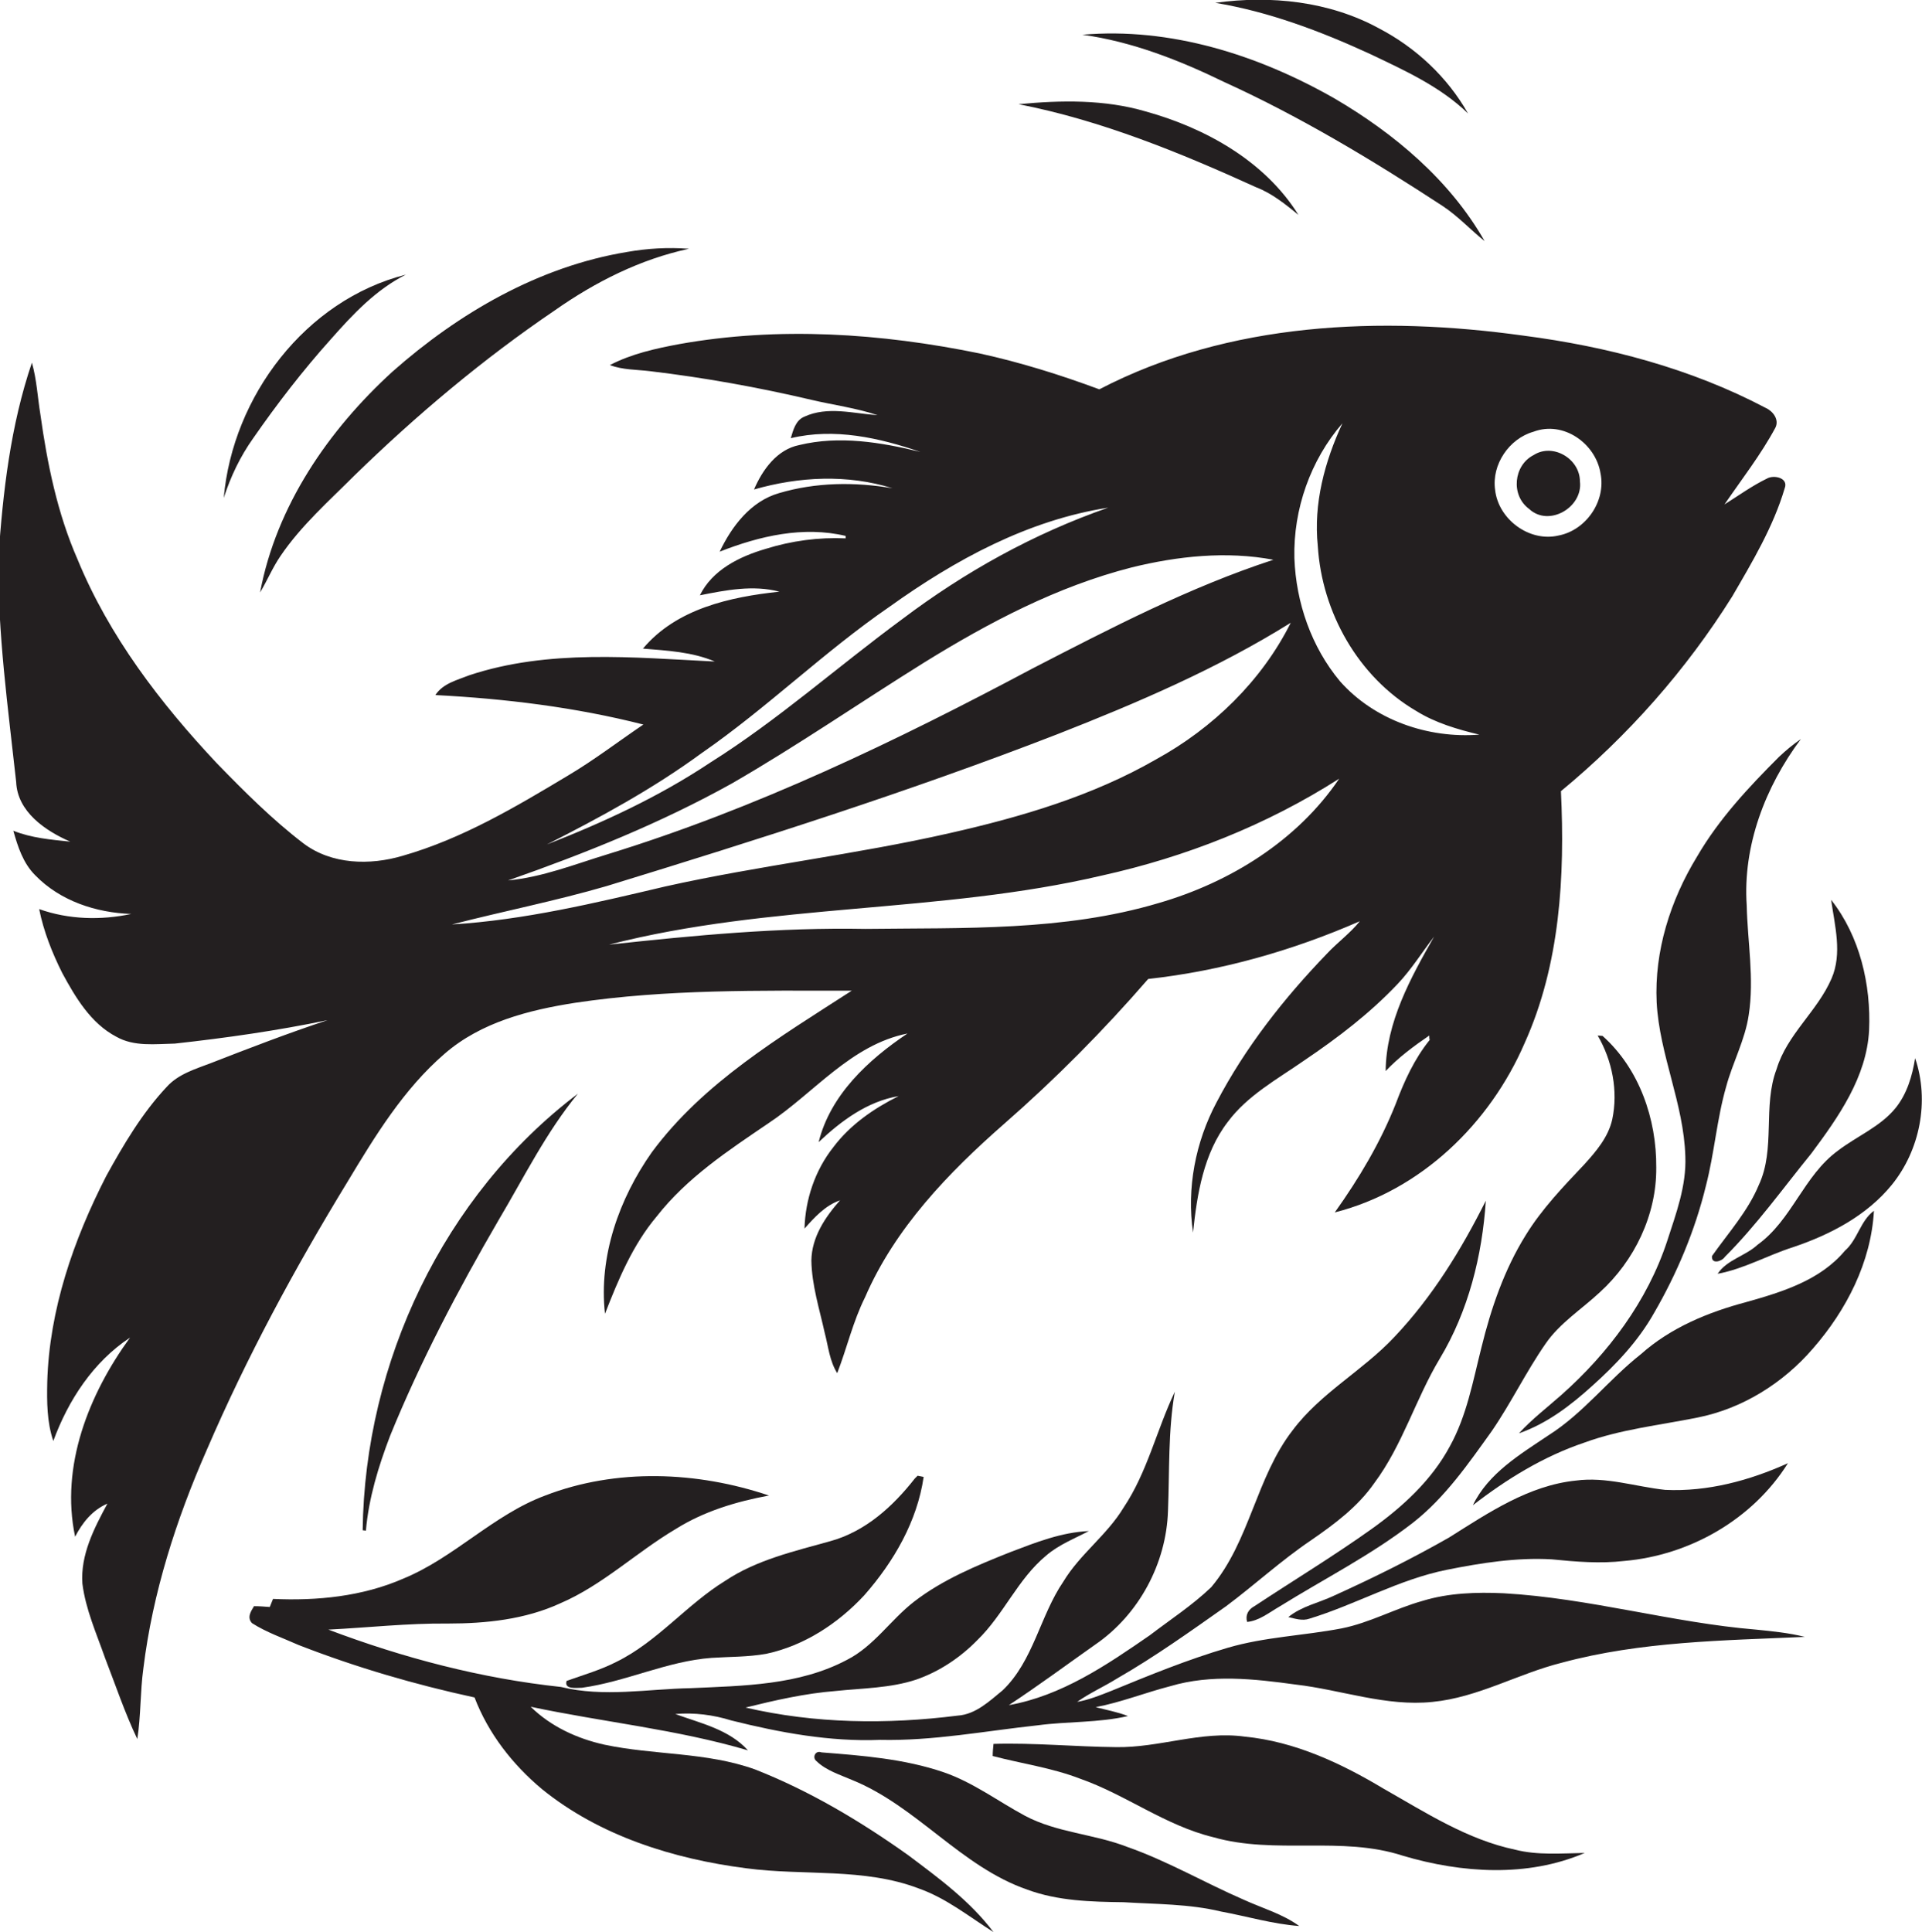
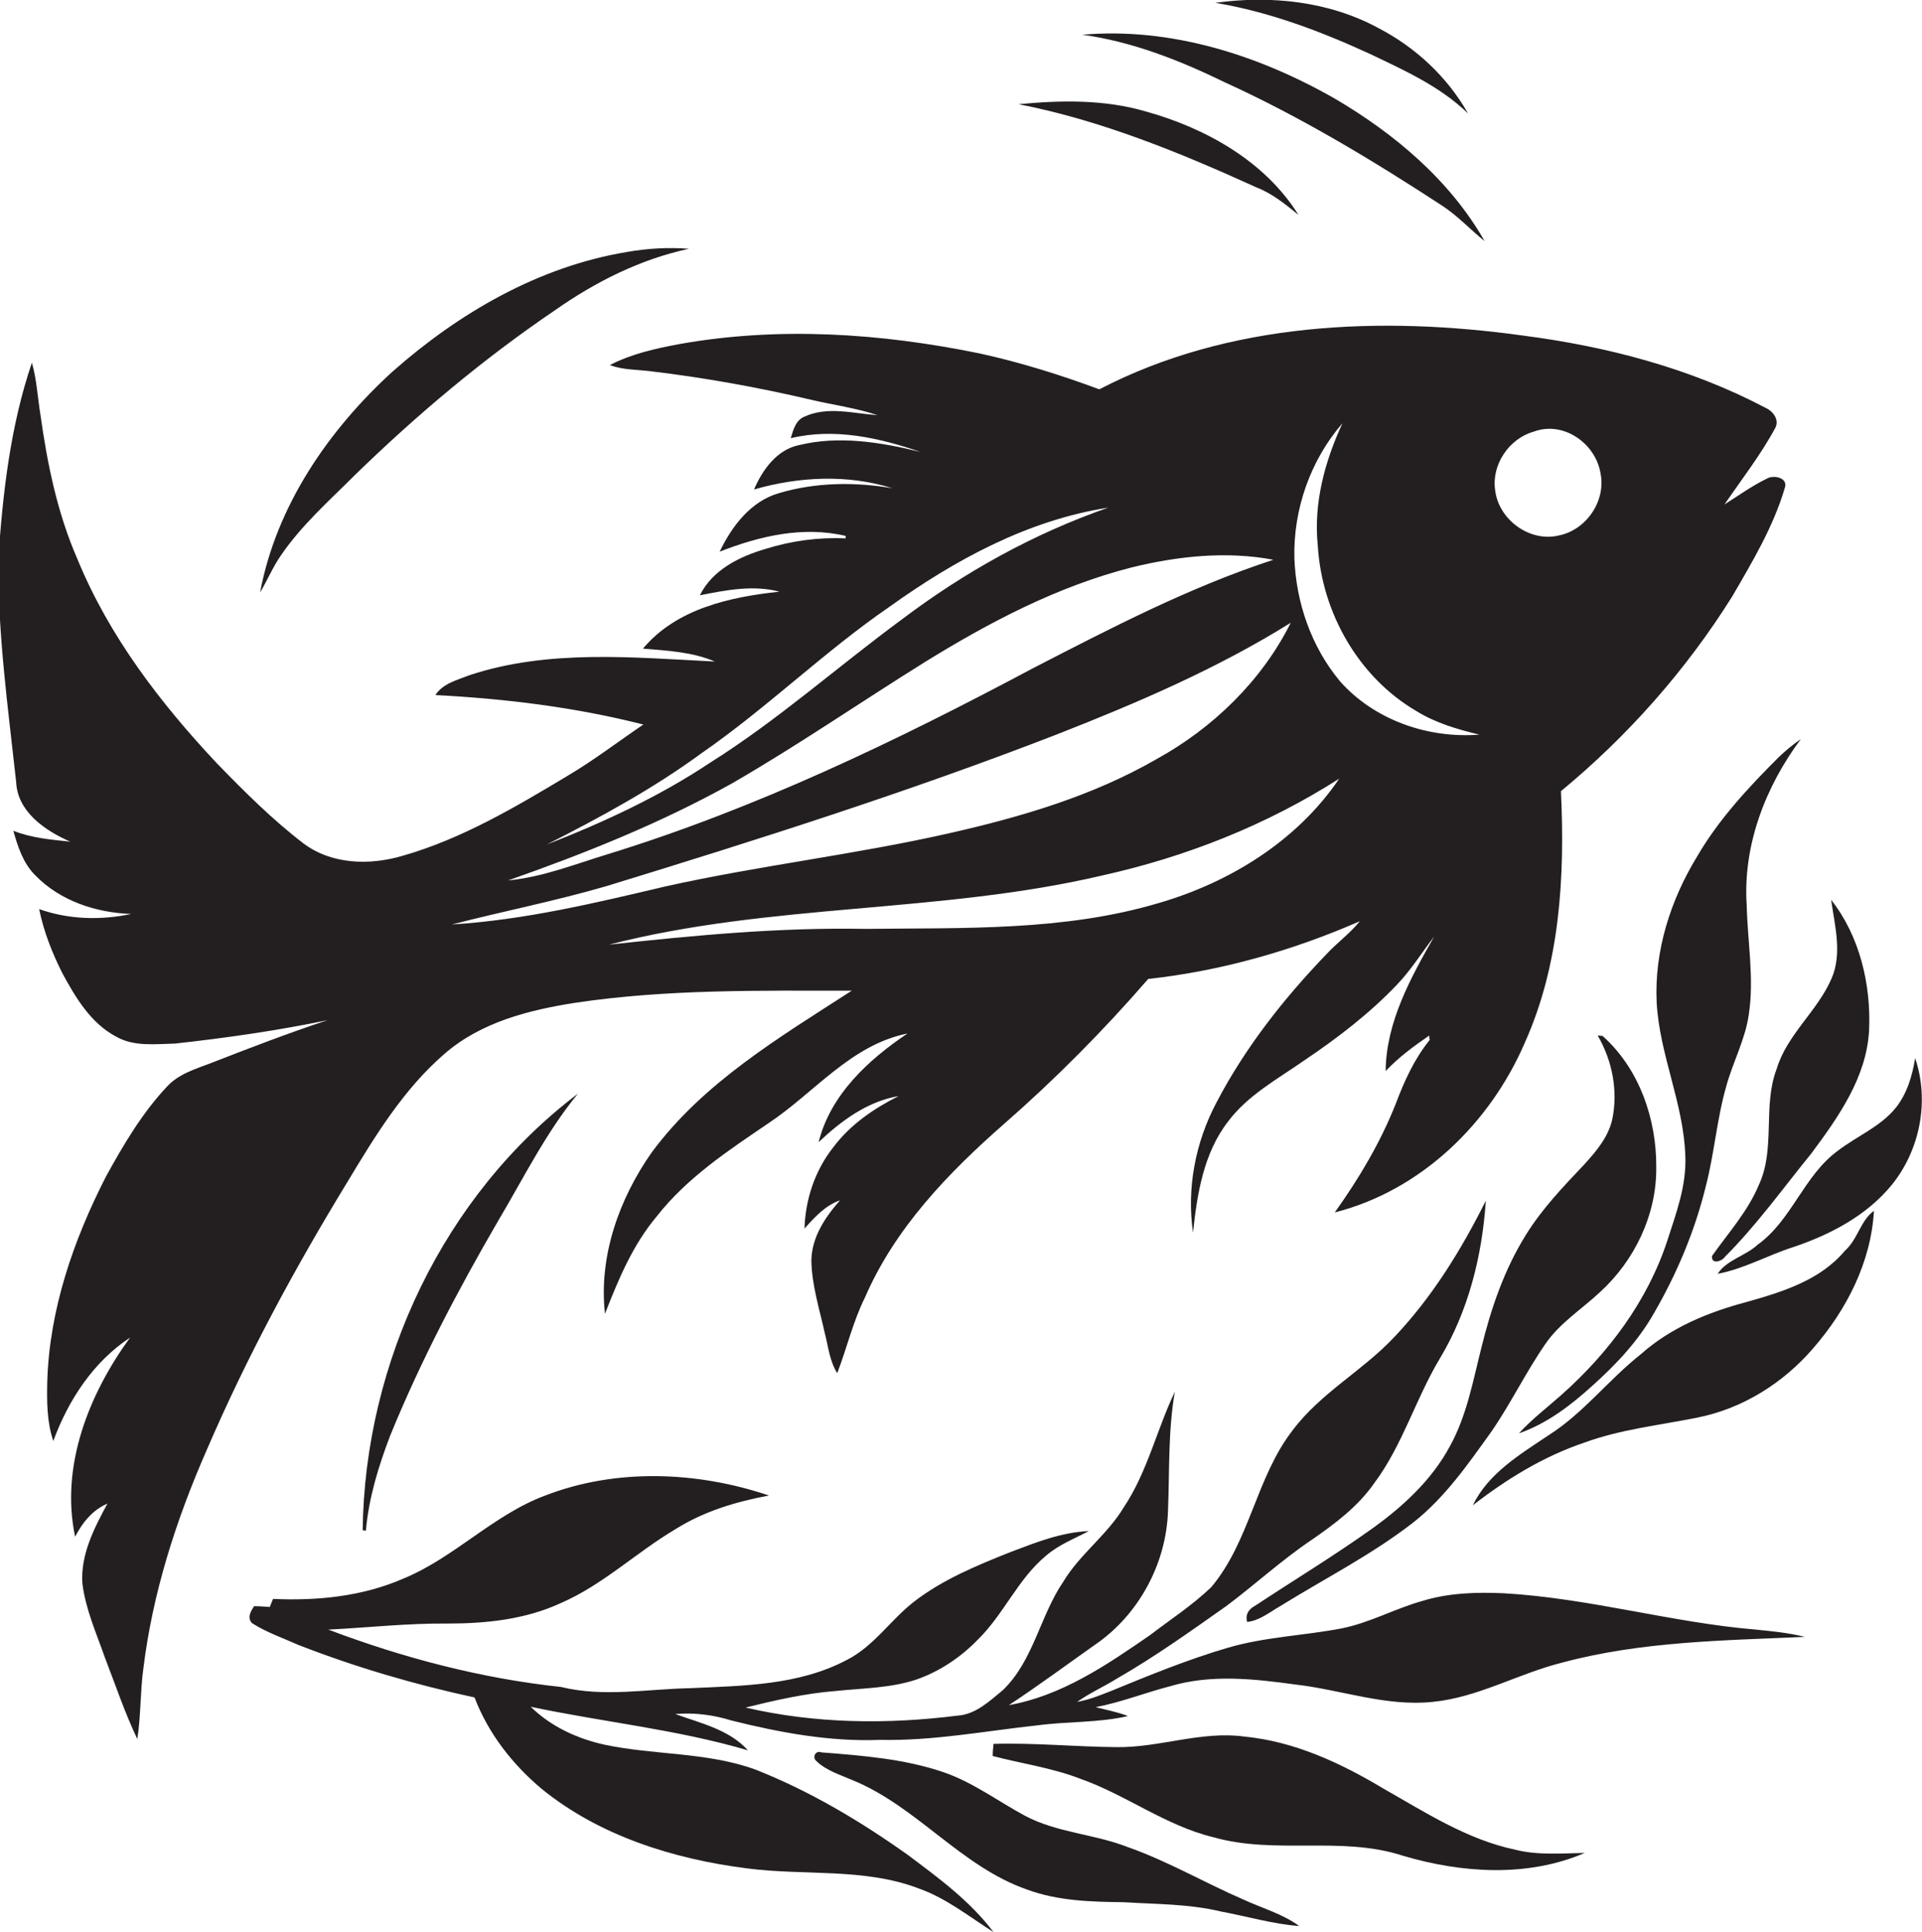
<svg xmlns="http://www.w3.org/2000/svg" version="1.1" id="Layer_1" x="0px" y="0px" viewBox="0 0 475.9 478.4" enable-background="new 0 0 475.9 478.4" xml:space="preserve">
  <g>
    <path fill="#231F20" d="M363.5,28.1c-5.1-9-12.9-16.3-22.1-21.1c-12.3-6.7-26.8-8.2-40.5-6.3c13.3,2.2,26,7,38.2,12.6   C347.7,17.4,356.6,21.4,363.5,28.1z" />
    <path fill="#231F20" d="M357.2,51c3.8,2.5,6.9,5.9,10.4,8.7C359,44.6,345.2,33,330.3,24.3C311.5,13.6,289.8,6.7,268,8.6   c12.3,1.7,24,6.3,35.1,11.7C322,28.9,339.9,39.7,357.2,51z" />
    <path fill="#231F20" d="M321.5,53.2c-8.3-13.3-23-21.5-37.8-25.6c-10.2-3-21-2.8-31.5-1.8c20.5,4,40,12,58.9,20.6   C315,47.9,318.3,50.6,321.5,53.2z" />
    <path fill="#231F20" d="M64.4,146.7c1.8-3,3.1-6.2,5.1-9.1c5.1-7.5,11.9-13.5,18.3-19.9c15.3-14.9,31.8-28.8,49.5-40.8   c10.1-7.1,21.2-12.7,33.3-15.3c-5.2-0.4-10.3-0.1-15.4,0.8C133.4,66,113.6,77.5,97.2,92C81.3,106.5,68.4,125.3,64.4,146.7z" />
-     <path fill="#231F20" d="M82,83.9c5.4-6.1,11.1-12.2,18.5-15.9c-24.9,6.3-42.9,30.2-45.1,55.3c1.7-5.3,4.1-10.3,7.3-14.8   C68.6,100,75,91.7,82,83.9z" />
    <path fill="#231F20" d="M110.1,260.9c9-7.8,20.8-10.8,32.3-12.6c22.7-3.4,45.7-3,68.5-3c-17.8,11.5-36.7,22.7-49.5,40   c-8.1,11.5-13.2,25.8-11.6,40c3.3-8.5,6.9-17.1,12.8-24.1c7.5-9.6,17.7-16.3,27.7-23.1c11.3-7.5,20.4-19.4,34.4-22.2   c-9.7,6.5-19.1,15.2-22,26.9c5.6-5.3,12.1-10.1,19.8-11.4c-6.2,3.1-12,7.1-16.2,12.7c-4.5,5.7-6.9,12.9-7.1,20.1   c2.5-2.8,5.1-5.7,8.8-7c-3.7,4.2-7,9.1-7.1,14.9c0.1,6.1,2,12,3.3,17.9c0.9,3.4,1.2,7,3.1,10c2.4-6.2,3.9-12.8,6.9-18.8   c7.4-17.1,20.6-30.8,34.4-42.9c12.7-11.1,24.6-23.1,35.7-35.9c18.1-2,35.7-7,52.4-14.3c-2.4,3-5.6,5.3-8.2,8.1   c-10.6,11-20.2,23.2-27.3,36.8c-5.2,9.8-7.4,21.2-5.8,32.2c1-9.5,2.6-19.6,8.6-27.4c4.9-6.6,12.3-10.6,18.9-15.2   c8.3-5.6,16.3-11.7,23.2-19c3.4-3.6,6-7.8,9-11.7c-5.8,10.2-11.9,21.2-12,33.3c3.2-3.4,7-6.2,10.8-8.8c0,0.3,0,0.8,0.1,1.1   c-3.8,4.7-6.3,10.2-8.4,15.8c-3.8,9.6-9.1,18.5-15.1,26.9c21.3-5.4,38.4-22,47-41.9c8.8-19.5,10-41.3,9-62.4   c16.6-13.7,31-30,42.4-48.2c5-8.6,10.2-17.3,13-26.8c1-2.6-2.7-3.4-4.4-2.4c-3.7,1.8-7,4.2-10.5,6.4c4.3-6.3,9-12.3,12.6-19   c1-2-0.6-4.1-2.4-4.9c-18.6-9.8-39.2-15.2-60-17.9c-35.2-4.9-72.9-3.4-105,13.3c-9.7-3.6-19.6-6.7-29.7-8.9   c-24.4-5-49.7-6.7-74.3-2.3c-5.9,1.1-11.8,2.4-17.2,5.2c3.2,1.2,6.6,1.1,9.9,1.5c13.5,1.6,26.8,4,40,7.1c5.5,1.3,11,2,16.4,3.8   c-6-0.4-12.4-2.3-18.2,0.4c-2.1,0.9-2.7,3.3-3.3,5.3c10.8-2.6,21.9-0.1,32.1,3.4c-9.8-2.4-20.1-4.1-30-1.7   c-5.5,1.1-9.1,6.1-11.2,11c11.1-3.2,23.2-3.8,34.3-0.3c-9.3-1.6-19-1.5-28.1,1.2c-7,2-11.7,8.2-14.7,14.5   c9.9-3.9,20.7-6.4,31.2-3.9c0,0.1,0,0.4,0,0.6c-6.7-0.3-13.4,0.6-19.8,2.6c-6.5,1.9-13.2,5.2-16.3,11.5c6.5-1.3,13.2-2.6,19.7-0.9   c-12.2,1.3-25.5,4.2-33.8,14.1c6,0.5,12.2,0.8,17.8,3.2c-20.2-1-41.2-3.1-60.8,3.4c-3,1.2-6.5,2-8.4,4.9c17.3,0.9,34.6,3,51.5,7.3   c-6.2,4.2-12.2,8.8-18.6,12.6c-13,7.8-26.3,15.7-41,19.9c-8.1,2.4-17.6,2.2-24.6-3.1c-7.7-5.9-14.6-12.8-21.4-19.8   c-14-14.9-26.7-31.5-34.5-50.5c-5-11.4-7.5-23.7-9.2-35.9c-0.7-4.3-0.9-8.6-2.1-12.8c-5.3,15.6-7.2,32.1-8.3,48.4   C-0.6,156.8,2,175.3,4,193.6c0.3,7.4,7.2,12.1,13.4,14.8c-4.8-0.5-9.6-0.9-14.1-2.7c1.1,3.9,2.4,8,5.4,11   c6.2,6.4,15.1,9.3,23.8,9.6c-7.5,1.6-15.5,1.4-22.8-1.2c1.1,5.5,3.2,10.8,5.7,15.8c3.3,6.1,7.1,12.5,13.4,15.8   c4.4,2.5,9.6,1.8,14.5,1.7c12.7-1.4,25.3-3.2,37.8-5.8c-9.7,3.2-19.3,6.9-28.8,10.6c-3.9,1.5-8.1,2.7-11,5.9   c-6.1,6.5-10.7,14.3-15,22.1c-8.1,15.8-14.1,33.1-14.6,51c-0.1,4.9-0.1,9.9,1.5,14.6c3.7-10.1,9.9-19.6,19-25.6   c-10.2,14-17.3,31.8-13.6,49.3c1.8-3.5,4.3-6.6,8-8.2c-3.3,6.1-6.7,12.7-6.2,19.8c0.8,6.4,3.5,12.4,5.6,18.4   c2.6,6.7,4.9,13.6,8,20.1c0.9-5.8,0.7-11.7,1.5-17.5c2.3-18.7,8.1-36.8,15.7-54.1c9.9-23,21.8-45,34.8-66.3   C92.8,281.4,99.9,269.7,110.1,260.9z M286.9,223.6c-23.5,7-48.3,6.1-72.6,6.4c-21.3-0.4-42.4,1.6-63.5,3.9   c40-10.3,81.9-7.7,122-17.1c20.8-4.6,40.8-12.5,58.8-24C321.2,208.2,304.5,218.5,286.9,223.6z M379.7,106.9   c7.4-2.8,15.4,2.9,16.6,10.3c1.4,6.9-3.6,14.1-10.4,15.4c-7.2,1.7-14.9-4-15.7-11.3C369.3,115,373.7,108.6,379.7,106.9z    M332.4,104.8c-4.4,9.5-7.2,19.9-6.1,30.4c1,16.4,10,32.4,24.3,40.8c4.8,3,10.3,4.6,15.7,5.9c-12.7,1-26-3.6-34.5-13.2   c-7.1-8.5-10.9-19.5-11.3-30.5C320.2,126.1,324.5,113.9,332.4,104.8z M173.7,186.5c16.2-11.2,30.3-25.1,46.6-36.3   c16.2-11.6,34.2-21.4,54.1-24.5c-18.4,6.4-35.5,15.9-51,27.6c-15.9,11.7-30.8,25-47.5,35.5c-12.6,8.4-26.4,14.8-40.5,20.3   C148.6,202.4,161.7,195.3,173.7,186.5z M181.2,194c16.3-9.4,31.8-20.1,47.7-30c16-9.9,32.9-18.8,51.3-23.5   c11.4-2.8,23.5-4.1,35.1-1.9c-20.8,6.8-40.2,16.9-59.6,26.9c-33.8,18-68.5,34.7-105.2,46c-8.2,2.5-16.2,5.7-24.7,6.5   C144.9,211.3,163.6,203.8,181.2,194z M150.2,219.4c37.5-11.5,75-23.4,111.6-37.6c19.9-7.8,39.7-16.3,57.8-27.6   c-7.2,14.4-19.3,26.1-33.3,33.8c-15.8,9.1-33.5,14.3-51.2,18.3c-23.3,5.3-47.1,8-70.4,13.2c-17.4,4.1-34.9,8.3-52.8,9.4   C124.7,225.6,137.5,223.1,150.2,219.4z" />
-     <path fill="#231F20" d="M378.6,126c4.9,4.6,13.4-0.4,12.6-6.8c0-5.6-6.7-9.6-11.5-6.5C374.8,115.2,374,122.6,378.6,126z" />
    <path fill="#231F20" d="M420.2,212.1c-6.6,10.8-10.6,23.4-10,36.1c0.7,13,6.7,25,7.1,38.1c0.3,7.3-2.3,14.2-4.5,21   c-4.9,14.9-14.6,27.8-26.2,38.1c-3.5,3.1-7.3,6-10.5,9.5c6.9-2.4,12.8-6.9,18.2-11.8c5.8-5.2,11.3-11,15.2-17.9   c5.7-9.8,10.2-20.5,12.9-31.6c2.1-8.1,2.7-16.5,5-24.5c1.6-6,4.7-11.6,5.6-17.8c1.4-9-0.3-18.1-0.5-27.1   c-1-14.8,4.6-29.4,13.4-41.2c-1.9,1.3-3.7,2.8-5.4,4.4C433,194.9,425.6,202.8,420.2,212.1z" />
    <path fill="#231F20" d="M453.5,242.3c-3.5,8.1-11,13.8-13.6,22.4c-3.5,9.2-0.2,19.7-4.4,28.7c-2.7,6.5-7.5,11.8-11.6,17.6   c-0.2,2.2,2.5,1.3,3.2,0.2c7.9-7.9,14.4-17,21.4-25.6c6.7-9,13.7-18.9,14.3-30.5c0.5-11.3-2.3-23.3-9.4-32.3   C454.3,229.2,456.2,236.1,453.5,242.3z" />
    <path fill="#231F20" d="M382.7,332.7c3.5-5.1,8.9-8.5,13.4-12.7c8.6-7.8,14.1-19.2,14-30.9c0.1-12-4.2-24.5-13.3-32.6   c-0.3,0-0.9-0.1-1.2-0.1c3.6,6.2,5.1,13.7,3.6,20.8c-1,4.4-4,7.9-6.9,11.1c-5.2,5.5-10.5,11-14.5,17.5c-5.3,8.5-8.6,18.1-11,27.9   c-2.1,8.3-3.6,16.8-7.8,24.4c-4.5,8.4-11.7,15-19.4,20.5c-9.4,6.7-19.3,12.7-29,19.1c-1.5,0.8-2.3,2.2-1.8,3.9c3-0.3,5.4-2.3,8-3.8   c11.1-6.9,22.8-12.8,33.1-20.8c7.9-6.2,13.7-14.6,19.5-22.7C374.2,347.3,377.9,339.6,382.7,332.7z" />
    <path fill="#231F20" d="M474.2,262c-0.7,4.4-2,8.8-4.8,12.3c-3.8,4.7-9.6,7-14.3,10.6c-8.5,6.2-11.4,17.2-19.9,23.3   c-3,2.8-7.6,3.7-9.9,7.2c6.5-1.2,12.4-4.6,18.7-6.6c9.2-3.1,18.2-7.8,24.4-15.4C475.4,284.8,477.8,272.6,474.2,262z" />
    <path fill="#231F20" d="M89.8,378.9c0.2,0,0.6,0.1,0.8,0.1c0.7-8.1,3.1-15.9,6-23.5c7.5-18.4,16.8-36.1,26.8-53.3   c6.3-10.6,11.8-21.8,19.7-31.4C109.8,296,90.3,337.4,89.8,378.9z" />
    <path fill="#231F20" d="M372.3,394.5c-6.7-0.3-13.6-0.1-20.1,1.9c-6.8,1.9-13,5.4-20,6.8c-9.4,1.8-19,2.1-28.2,4.8   c-9.9,2.9-19.4,6.8-28.9,10.7c-2.8,1.1-5.5,2.2-8.4,2.7c3.1-2.2,6.7-3.8,9.9-5.8c9.4-5.4,18.2-11.7,27-17.9   c7.1-5.3,13.6-11.3,21-16.3c5.8-4,11.6-8.3,15.7-14.2c7-9.4,10.2-20.8,16.2-30.8c7.1-11.8,10.5-25.5,11.4-39.1   c-6.1,12.2-13.3,23.9-22.7,33.8c-7.8,8.3-18.2,13.8-25.1,23c-9.1,11.7-10.6,27.5-20.2,38.9c-4.7,4.5-10.1,8-15.2,11.9   c-10.7,7.4-21.9,15-34.9,17.3c7.3-4.8,14.3-10,21.4-15c10.8-7.4,17.6-20.1,18-33.1c0.4-9.9,0-19.8,1.7-29.5   c-4.5,9.4-6.8,19.9-12.7,28.7c-4.1,6.8-10.8,11.5-14.9,18.3c-5.8,8.5-7.4,19.6-15,26.9c-3.3,2.7-6.7,6-11.2,6.3   c-17.5,2.2-35.3,2-52.5-2c7.3-1.8,14.7-3.5,22.3-4.1c6.7-0.7,13.5-0.7,19.9-2.8c5.8-2,11-5.5,15.2-9.8c6.5-6.3,10-15.1,17-20.9   c3.1-2.7,7-4.2,10.6-6.1c-6.8,0.3-13.1,2.8-19.4,5.2c-8.3,3.3-16.8,6.8-23.9,12.3c-5.8,4.5-9.9,11-16.6,14.4   c-11.9,6.3-25.6,6.4-38.7,7c-10.7,0.2-21.5,2.3-32.1-0.3c-19.7-2.1-39.1-7.2-57.6-14.2c9.9-0.5,19.7-1.6,29.6-1.5   c9.4,0,19.1-1,27.8-5c10.5-4.5,18.8-12.6,28.6-18.4c7-4.4,15-6.8,23.1-8.3c-17.8-6-37.8-6.8-55.4,0c-12.9,4.8-22.5,15.4-35.2,20.6   c-10.1,4.4-21.3,5.5-32.2,5c-0.2,0.5-0.6,1.5-0.8,2c-1.3-0.1-2.6-0.2-3.9-0.2c-0.8,1.3-1.8,2.8-0.5,4.2c3.6,2.3,7.7,3.7,11.5,5.4   c14.1,5.5,28.8,9.8,43.6,13c3.4,8.9,9.4,16.6,16.7,22.7c14.3,11.6,32.6,17.3,50.6,19.6c14.2,1.9,29.1-0.2,42.7,5   c6.8,2.4,12.5,7,18.5,10.8c-5.8-7.7-13.6-13.4-21.2-19.1c-11.8-8.4-24.4-15.9-37.9-21.2c-12-4.3-24.9-3.5-37.2-6.1   c-6.8-1.5-13.3-4.5-18.3-9.4c17.9,3.8,36.2,5.6,53.8,10.8c-4.7-5.2-11.7-6.7-18-9c4.7-0.4,9.4,0.2,13.9,1.6c12,3,24.4,5.3,36.8,4.8   c13.1,0.3,26-2.2,39-3.6c7.5-1,15.1-0.6,22.4-2.3c-2.6-1-5.3-1.5-8-2.2c6.3-1.2,12.3-3.6,18.5-5.2c10.1-3,20.8-1.8,31-0.4   c11.3,1.3,22.4,5.5,33.9,4.3c11.3-1.1,21.2-7,32-9.7c19.6-5.3,40.1-5.5,60.2-6.4c-4-1-8.1-1.4-12.1-1.8   C414.1,401.8,393.5,395.7,372.3,394.5z" />
    <path fill="#231F20" d="M456.8,309.7c-6.1,7.3-15.5,10.2-24.4,12.7c-9.4,2.5-18.7,6.3-26.1,12.9c-8,6.3-14.2,14.6-22.9,20.1   c-7,4.7-14.9,9.4-18.7,17.3c8.4-6.5,17.5-12.1,27.6-15.5c9-3.3,18.6-4.3,28-6.2c11.1-2.2,21.2-8.5,28.6-17.1   c8.3-9.5,14.4-21.4,15.1-34.1C460.6,302.3,460,306.9,456.8,309.7z" />
-     <path fill="#231F20" d="M319,400.4c1.7,0.4,3.5,1,5.2,0.4c11.5-3.5,22.1-9.7,34-12.1c8.5-1.7,17.3-3.1,26-2.6c6,0.6,12,1.1,18,0.4   c16.2-1.4,31.8-10.3,40.5-24.2c-9.5,4.3-19.9,7.1-30.4,6.6c-7.4-0.8-14.6-3.3-22.1-2.3c-11.7,1.2-21.7,8-31.4,14.1   c-9.3,5.3-18.8,10-28.5,14.4C326.5,396.9,322.3,397.7,319,400.4z" />
-     <path fill="#231F20" d="M205.6,381.6c-8.9,2.5-18.2,4.6-26,9.8c-9.6,5.9-16.8,15.1-27,20.1c-3.9,2-8.1,3.2-12.3,4.7   c-0.7,2.2,2.5,1.7,3.8,1.7c10.9-1.5,21.1-6.6,32.1-7.4c4.5-0.3,9-0.2,13.5-1c9.4-2,17.8-7.5,24.3-14.5c7.3-8.3,13.1-18.3,14.7-29.3   l-1.5-0.3l-0.7,0.7C221.1,373,214.3,379.2,205.6,381.6z" />
    <path fill="#231F20" d="M375.2,458c-11.9-2.5-22.2-9.2-32.6-15.1c-10.5-6.3-22-11.7-34.4-12.9c-10.8-1.5-21.2,2.8-31.9,2.6   c-10.1-0.1-20.2-1.1-30.3-0.8c-0.1,1-0.2,2-0.2,3c7.2,1.9,14.6,2.9,21.6,5.6c11.4,4,21.1,11.6,33,14.5c15.4,4.4,31.7-0.4,47,4.6   c14.5,4.3,30.8,5.4,45-0.7C386.5,458.9,380.7,459.4,375.2,458z" />
    <path fill="#231F20" d="M279.1,457.3c-8.2-3.2-17.4-3.5-25.3-7.7c-6.7-3.6-12.9-8.3-20.2-10.8c-9.7-3.3-20-4.1-30.2-4.9   c-1.5-0.6-2.4,1.3-1.2,2.2c2.4,2.3,5.7,3.3,8.7,4.6c16.1,6.5,27,21.5,43.5,27.2c7.6,2.8,15.8,3,23.8,3.1c8,0.5,16.2,0.4,24.1,2.3   c6.5,1.2,12.8,3.1,19.4,3.6c-4.1-3-9.1-4.4-13.7-6.5C298.3,466.2,289.1,460.8,279.1,457.3z" />
  </g>
</svg>